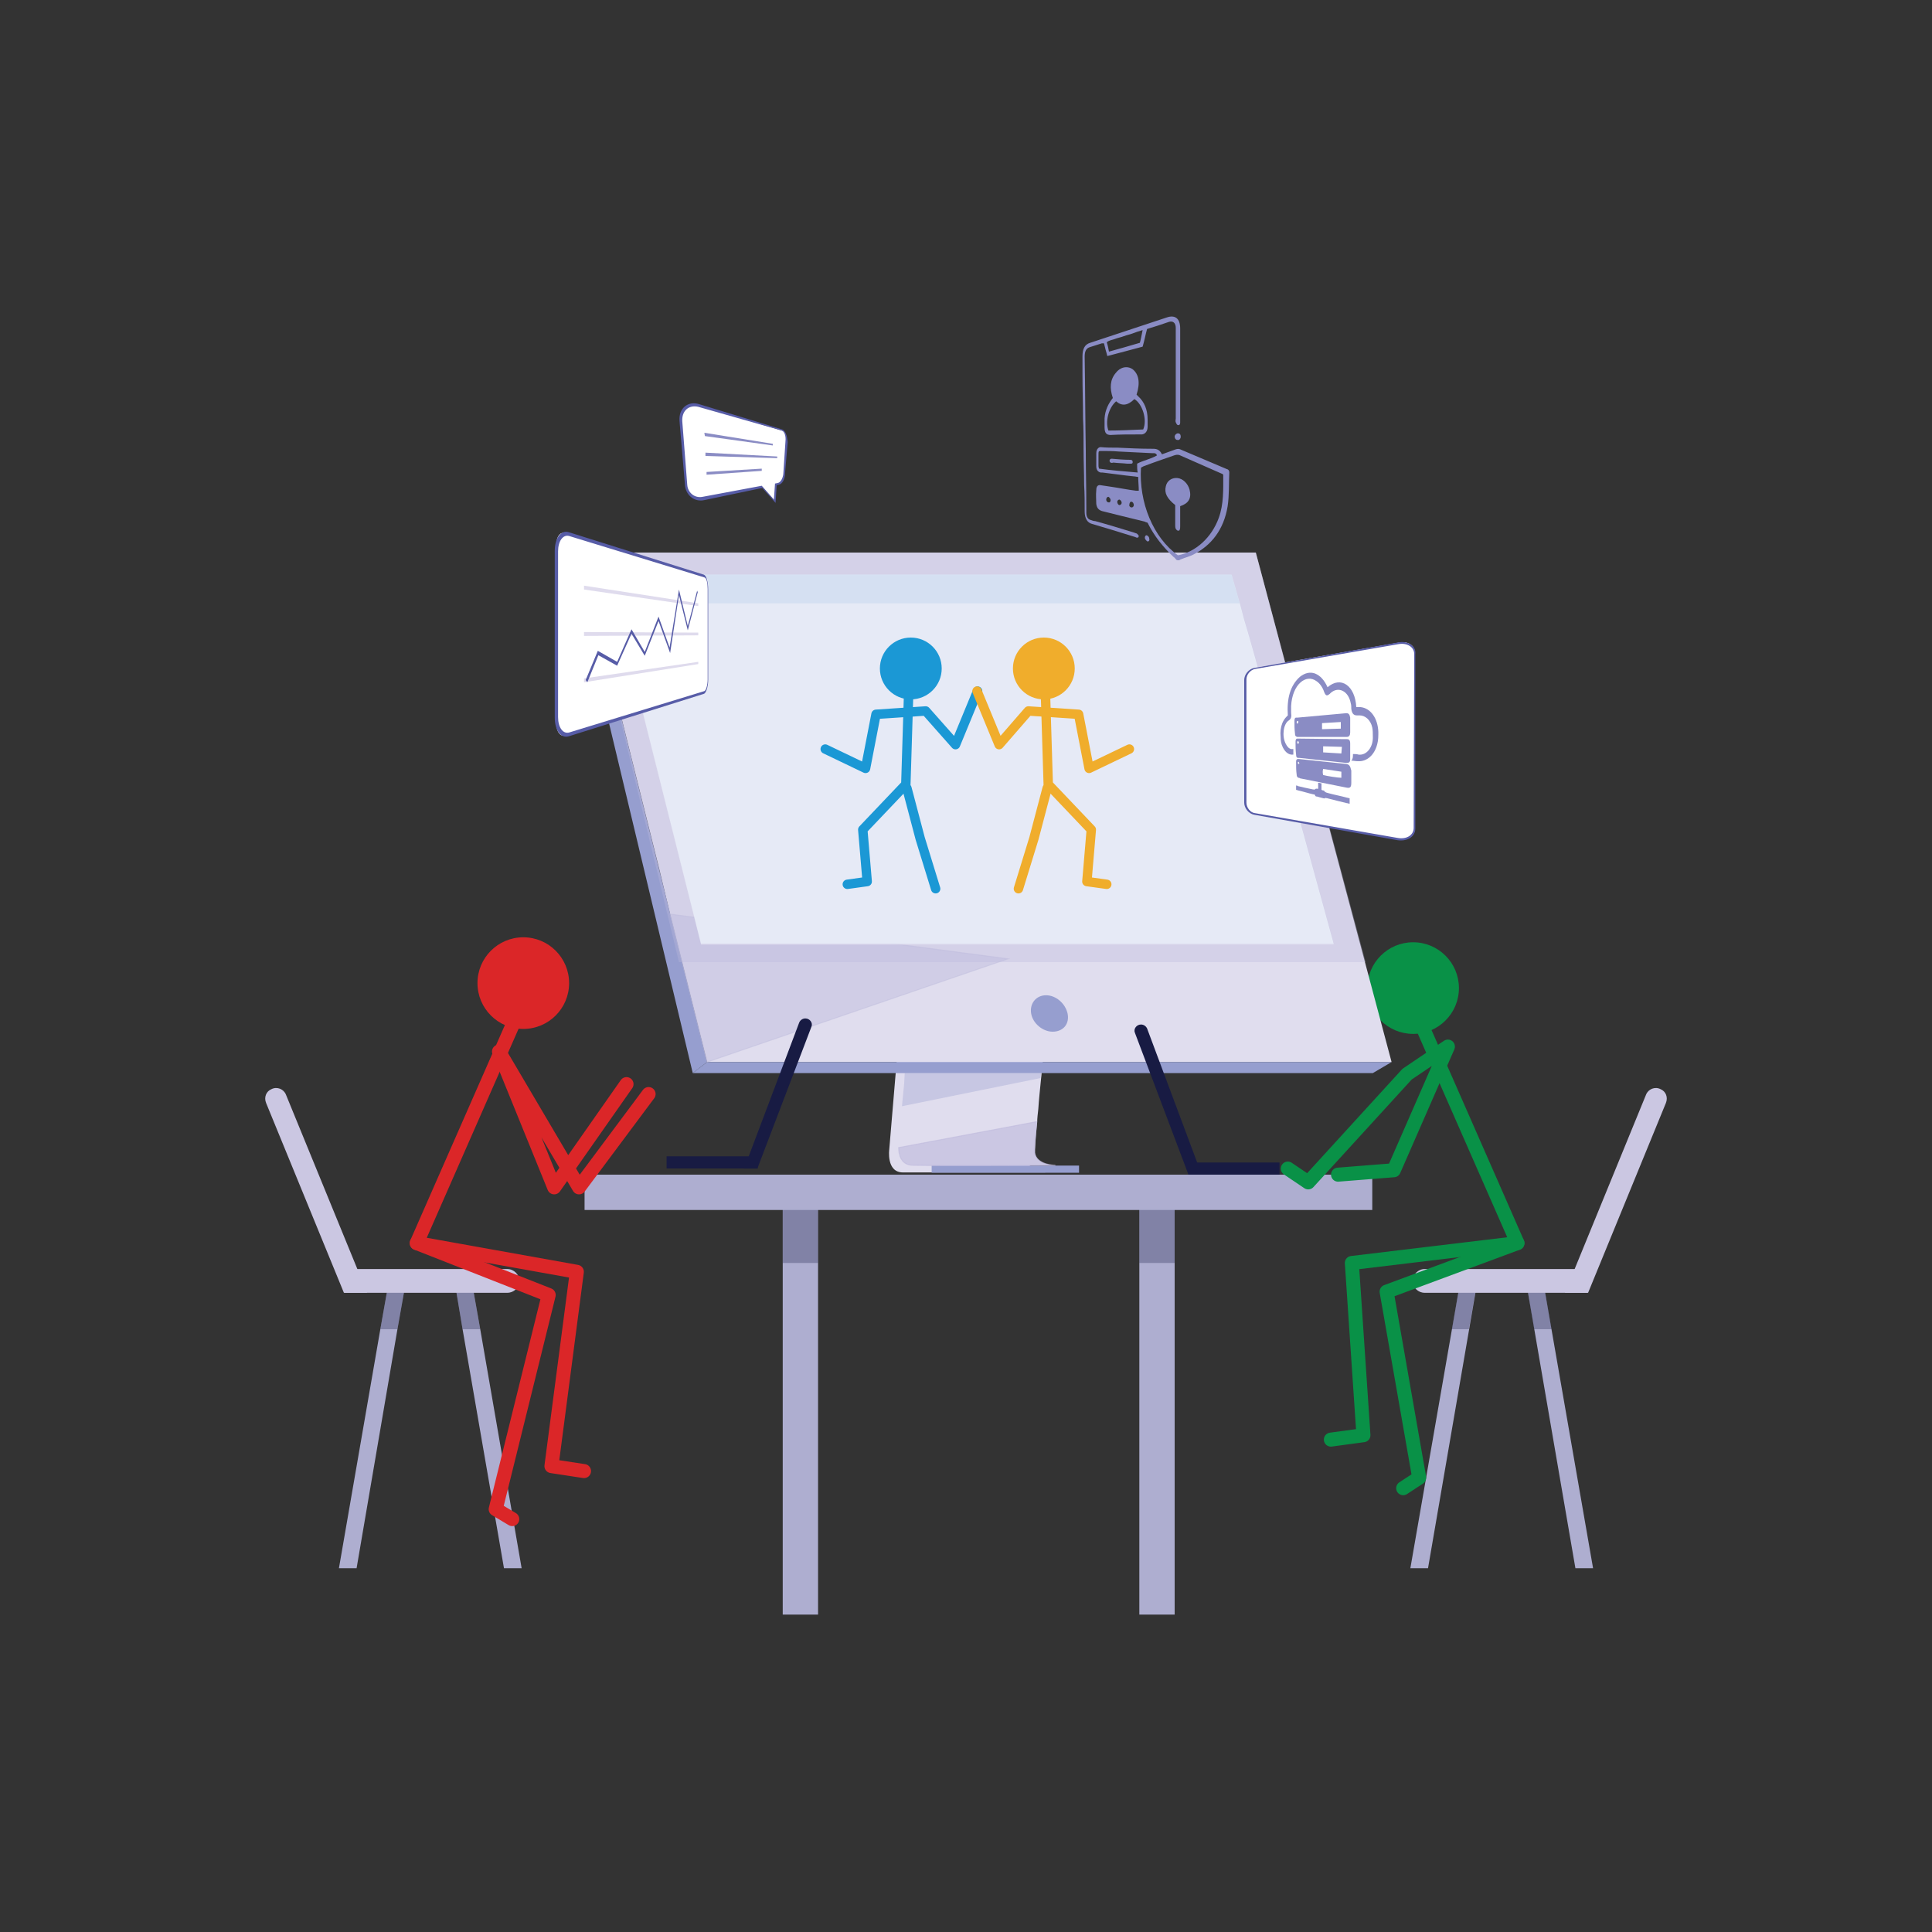
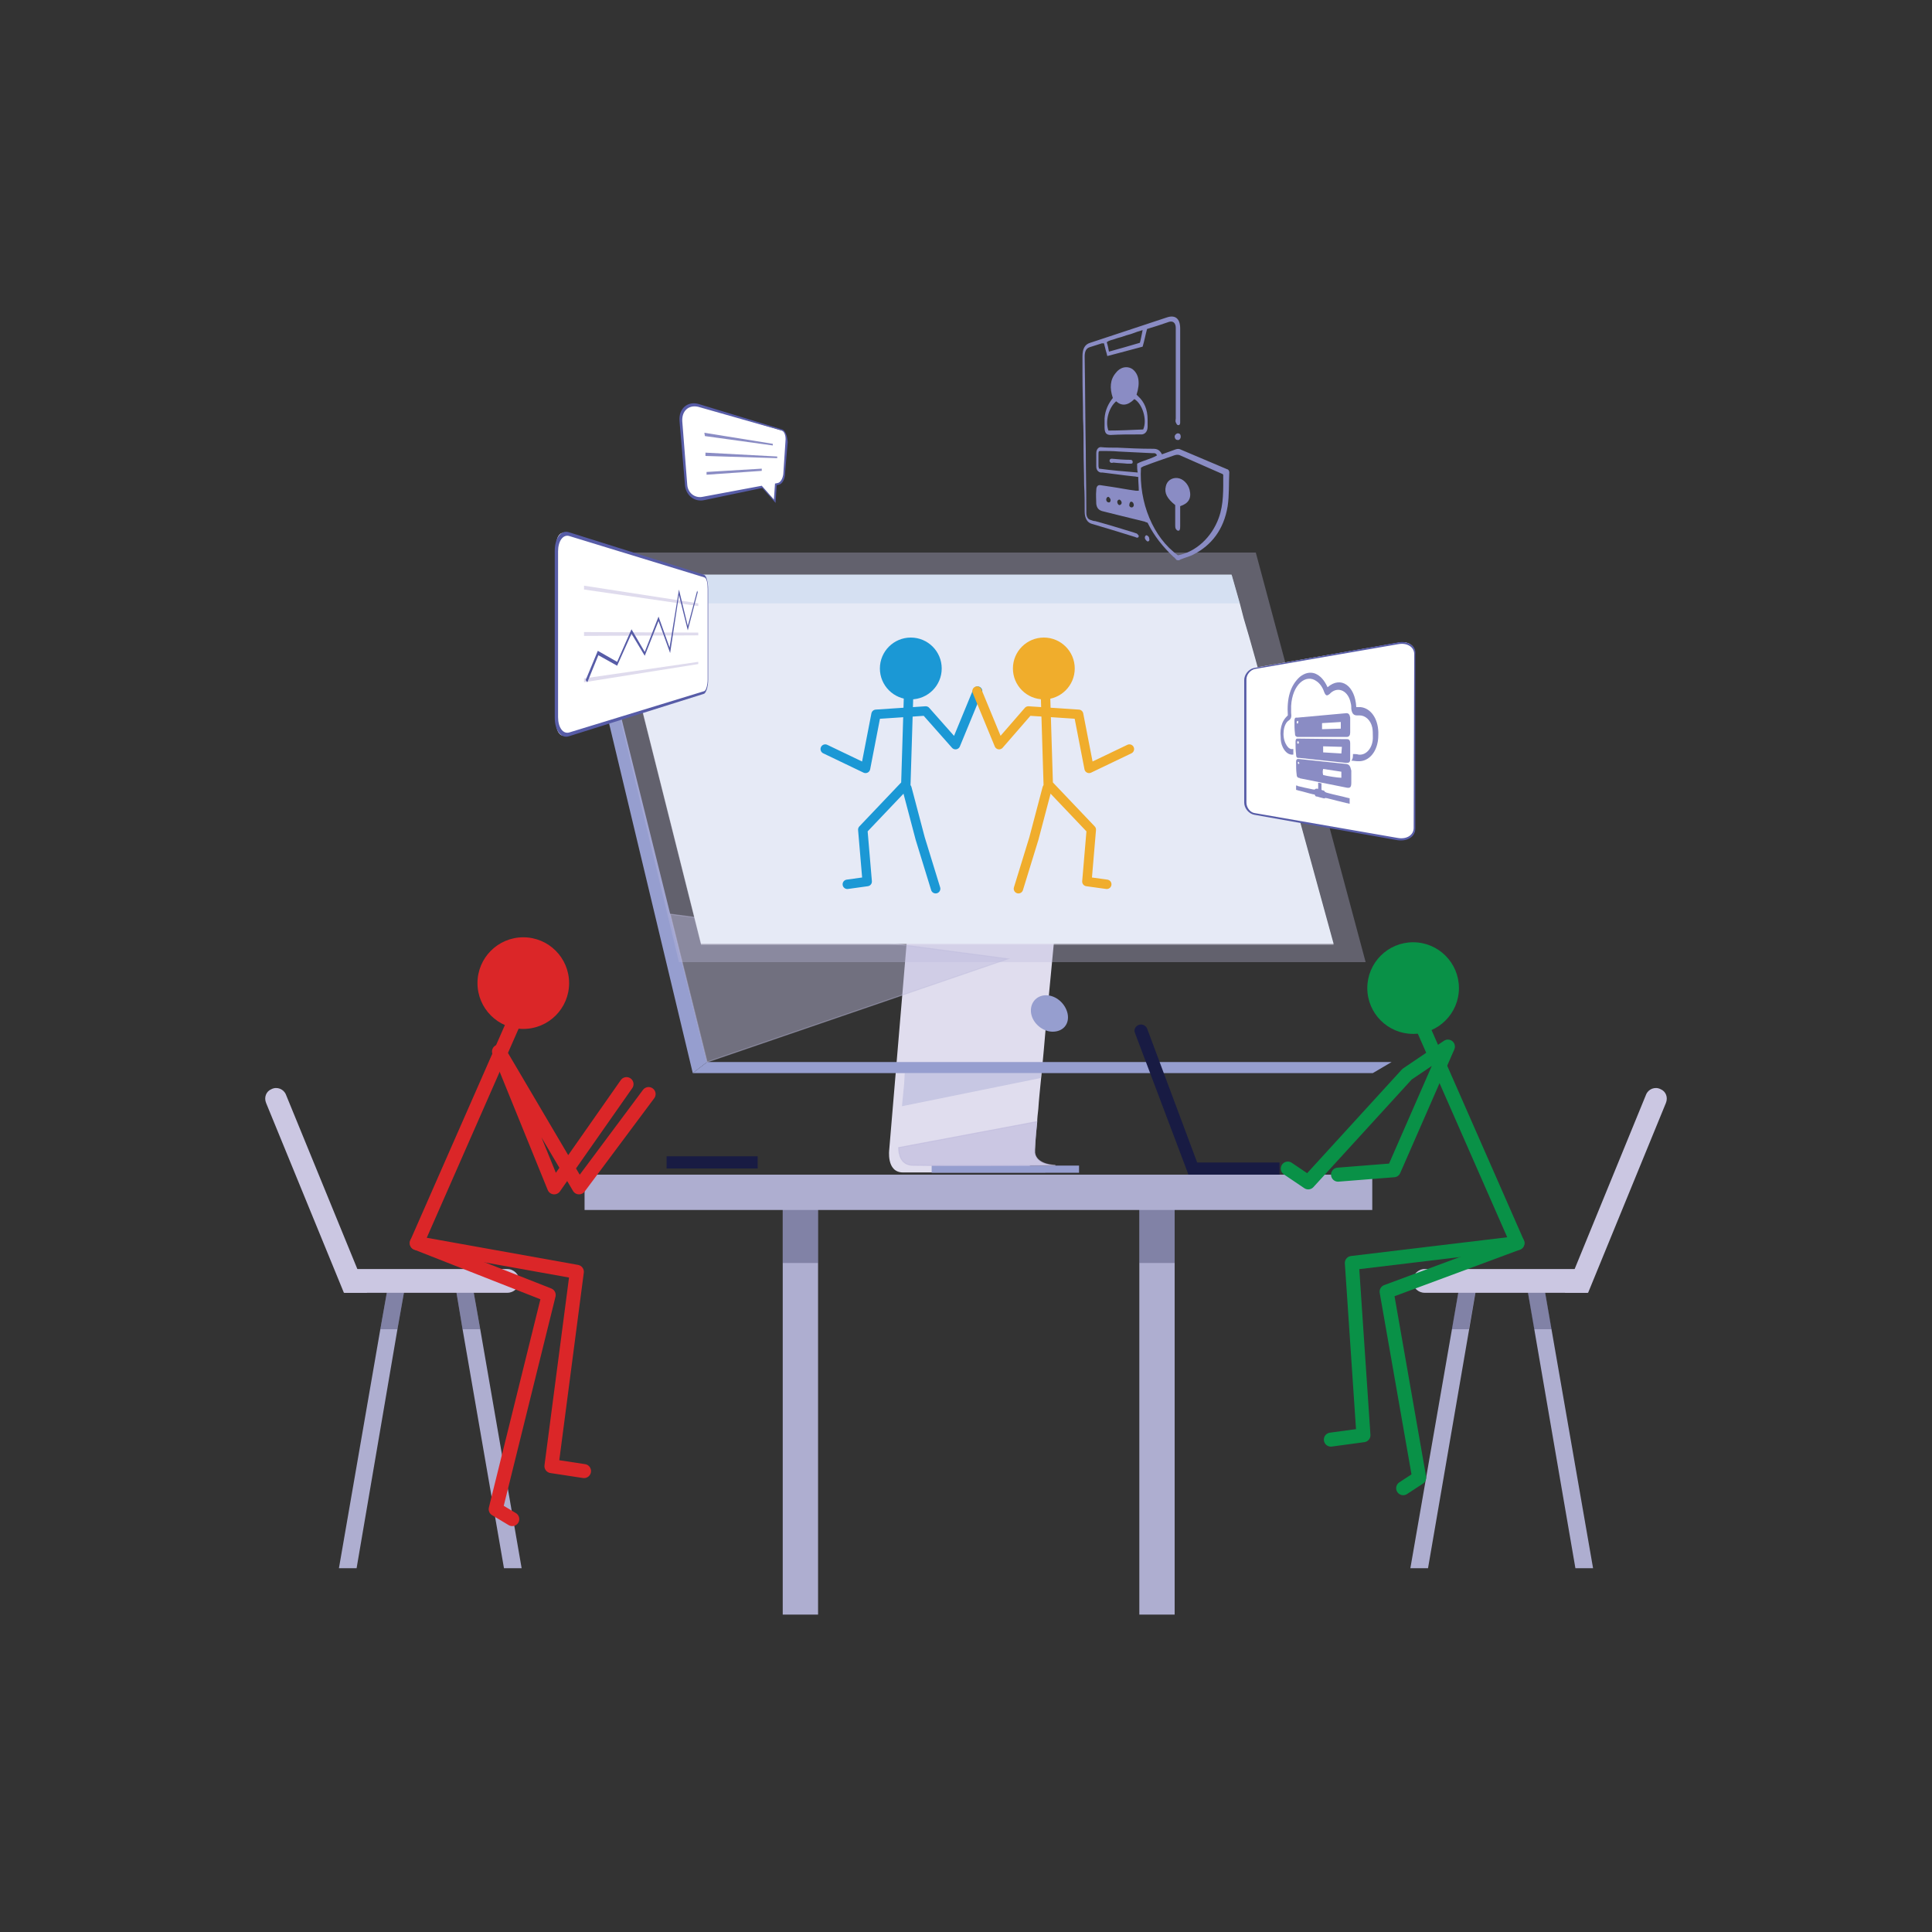
<svg xmlns="http://www.w3.org/2000/svg" id="Layer_1" x="0px" y="0px" viewBox="0 0 350 350" style="enable-background:new 0 0 350 350;" xml:space="preserve">
  <rect x="0" y="0" width="350" height="350" fill="#333333" stroke="none" />
  <style type="text/css">	.st0{fill:#E0DDEE;}	.st1{enable-background:new    ;}	.st2{fill:#FFFFFF;stroke:#575BA7;stroke-width:0.119;stroke-miterlimit:10;}	.st3{fill:#969ECF;}	.st4{fill:#ECF1F9;}	.st5{fill:#E0DDEE;stroke:#575BA7;stroke-width:0.119;stroke-miterlimit:10;}	.st6{fill:#BEBADD;stroke:#575BA7;stroke-width:0.119;stroke-miterlimit:10;}	.st7{opacity:0;fill:#7F7F7F;}	.st8{opacity:9.090909e-02;fill:#89898A;}	.st9{opacity:0.182;fill:#939495;}	.st10{opacity:0.273;fill:#9E9EA0;}	.st11{opacity:0.364;fill:#A8A9AB;}	.st12{opacity:0.455;fill:#B2B3B6;}	.st13{opacity:0.545;fill:#BCBEC2;}	.st14{opacity:0.636;fill:#C6C8CD;}	.st15{opacity:0.727;fill:#D0D3D8;}	.st16{opacity:0.818;fill:#DBDDE3;}	.st17{opacity:0.909;fill:#E5E8EE;}	.st18{fill:#EFF2F9;}	.st19{fill:#59C9EE;}	.st20{fill:#B7B9B9;}	.st21{fill:#A1A3A6;}	.st22{fill:#37404A;}	.st23{fill:#BCC8E6;}	.st24{fill:#5C5F5F;}	.st25{fill:#DC2428;}	.st26{fill:none;stroke:#DC2428;stroke-width:2.004;stroke-linecap:round;stroke-linejoin:round;stroke-miterlimit:10;}	.st27{fill:#818181;}	.st28{clip-path:url(#SVGID_00000143579624830451176970000010747612890801855896_);enable-background:new    ;}	.st29{clip-path:url(#SVGID_00000176742985371325081330000007725494914301236111_);}	.st30{fill:#646869;}	.st31{fill:#079247;}	.st32{fill:none;stroke:#079247;stroke-width:3.045;stroke-linecap:round;stroke-linejoin:round;stroke-miterlimit:10;}	.st33{fill:#1D99D5;}	.st34{fill:none;stroke:#1D99D5;stroke-width:2.004;stroke-linecap:round;stroke-linejoin:round;stroke-miterlimit:10;}	.st35{fill:#F2AE2D;}	.st36{fill:none;stroke:#F2AE2D;stroke-width:2.675;stroke-linecap:round;stroke-linejoin:round;stroke-miterlimit:10;}	.st37{opacity:0.5;fill:#D1ECF2;}	.st38{opacity:0.2;fill:#FFFFFF;}	.st39{fill:#FFFFFF;}	.st40{fill:#FFFFFF;stroke:#575BA7;stroke-width:0.112;stroke-miterlimit:10;}	.st41{opacity:0.51;}	.st42{opacity:0.51;fill:#BEBADD;stroke:#575BA7;stroke-width:0.112;stroke-miterlimit:10;}	.st43{fill:#BEBADD;stroke:#575BA7;stroke-width:0.112;stroke-miterlimit:10;}	.st44{opacity:0.7;fill:#FFFFFF;}	.st45{fill:#E0DDEE;stroke:#575BA7;stroke-width:0.112;stroke-miterlimit:10;}	.st46{opacity:0.61;fill:#FFFFFF;}	.st47{fill:#099147;}	.st48{fill:none;stroke:#099147;stroke-width:2.011;stroke-linecap:round;stroke-linejoin:round;stroke-miterlimit:10;}	.st49{fill:#1A1B43;}	.st50{fill:none;stroke:#1D99D5;stroke-width:3.011;stroke-linecap:round;stroke-linejoin:round;stroke-miterlimit:10;}	.st51{fill:none;stroke:#DC2428;stroke-width:1.89;stroke-linecap:round;stroke-linejoin:round;stroke-miterlimit:10;}	.st52{fill:none;stroke:#F2AE2D;stroke-width:2.522;stroke-linecap:round;stroke-linejoin:round;stroke-miterlimit:10;}	.st53{fill:none;stroke:#1A1B43;stroke-width:2.183;stroke-linecap:round;stroke-linejoin:round;stroke-miterlimit:10;}	.st54{fill:none;stroke:#BEBADD;stroke-width:0.956;stroke-linecap:round;stroke-miterlimit:10;stroke-dasharray:2.295;}	.st55{opacity:0.4;fill:#E0DDEE;stroke:#E0DDEE;stroke-width:1.53;stroke-miterlimit:10;}	.st56{fill:#28AAE1;stroke:#29AAE1;stroke-width:2.103;stroke-linecap:round;stroke-miterlimit:10;}	.st57{fill:#BEBADD;}	.st58{fill:#28AAE1;}	.st59{fill:none;stroke:#29AAE1;stroke-width:2.103;stroke-linecap:round;stroke-miterlimit:10;}	.st60{fill:#4D4E4E;}	.st61{fill:#CBCBCA;}	.st62{fill:#BEBADD;stroke:#575BA7;stroke-width:0.147;stroke-miterlimit:10;}	.st63{fill:none;stroke:#EC2024;stroke-width:2.103;stroke-linecap:round;stroke-miterlimit:10;}	.st64{fill:#EC2024;}	.st65{fill:none;stroke:#EC2024;stroke-width:2.103;stroke-miterlimit:10;}	.st66{fill:none;stroke:#979797;stroke-width:9.560283e-02;stroke-miterlimit:10;}	.st67{fill:#00A44F;}	.st68{fill:none;stroke:#00A54F;stroke-width:2.103;stroke-linecap:round;stroke-miterlimit:10;}	.st69{fill:#F9AE42;}	.st70{fill:none;stroke:#FAAF41;stroke-width:2.103;stroke-linecap:round;stroke-miterlimit:10;}	.st71{fill:none;stroke:#FAAF41;stroke-width:0.956;stroke-linecap:round;stroke-miterlimit:10;}	.st72{fill:#AEAED0;}	.st73{opacity:0.3;fill:#181B43;}	.st74{fill:#CBC7E2;}	.st75{fill:none;stroke:#099147;stroke-width:2.54;stroke-linecap:round;stroke-linejoin:round;stroke-miterlimit:10;}	.st76{fill:#DB2628;}	.st77{fill:none;stroke:#DB2628;stroke-width:2.54;stroke-linecap:round;stroke-linejoin:round;stroke-miterlimit:10;}	.st78{opacity:0.34;fill:#969ECF;}	.st79{opacity:0.64;fill:#BEBADD;stroke:#BEBADD;stroke-width:0.18;stroke-miterlimit:10;}	.st80{opacity:0.45;fill:#BEBADD;stroke:#BEBADD;stroke-width:0.18;stroke-miterlimit:10;}	.st81{opacity:0.34;fill:#BEBADD;}	.st82{fill:#E9F1FA;}	.st83{opacity:0.35;fill:#E0DDEE;}	.st84{opacity:0.32;fill:#B1CAE9;}	.st85{fill:#575CA7;}	.st86{fill:#DFDBED;}	.st87{fill:#8A8CC4;}	.st88{fill:#1B98D5;}	.st89{fill:none;stroke:#1B98D5;stroke-width:1.706;stroke-linecap:round;stroke-linejoin:round;stroke-miterlimit:10;}	.st90{fill:#F0AD2C;}	.st91{fill:none;stroke:#F0AD2C;stroke-width:1.706;stroke-linecap:round;stroke-linejoin:round;stroke-miterlimit:10;}	.st92{fill:#181B43;}</style>
  <g>
    <g>
      <rect x="141.8" y="215.4" class="st72" width="6.4" height="77.1" />
      <rect x="206.4" y="215.4" class="st72" width="6.4" height="77.1" />
      <rect x="141.8" y="215.2" class="st73" width="6.4" height="13.6" />
      <rect x="206.4" y="215.2" class="st73" width="6.4" height="13.6" />
      <rect x="105.9" y="212.8" class="st72" width="142.7" height="6.4" />
    </g>
    <g>
      <g>
        <g>
          <polygon class="st72" points="73.6,231.8 72,240.8 64.6,284.1 61.4,284.1 68.9,240.8 70.5,231.8     " />
          <polygon class="st72" points="94.5,284.1 91.3,284.1 83.8,240.8 82.3,231.8 85.4,231.8 87,240.8     " />
          <polygon class="st73" points="73.6,231.8 72,240.8 68.9,240.8 70.5,231.8     " />
          <polygon class="st73" points="87,240.8 83.8,240.8 82.3,231.8 85.4,231.8     " />
        </g>
        <path class="st74" d="M91.9,234.2H62.4v-4.3h29.5c1.2,0,2.2,1,2.2,2.2l0,0C94,233.3,93.1,234.2,91.9,234.2z" />
        <path class="st74" d="M66.5,234.2h-4.2l-14.1-34.4c-0.4-1,0-2.1,1-2.5v0c1-0.5,2.2,0,2.6,1L66.5,234.2z" />
      </g>
    </g>
    <g>
      <g>
        <g>
          <polygon class="st72" points="285.4,284.1 288.6,284.1 279.5,231.8 276.4,231.8     " />
          <polygon class="st72" points="258.7,284.1 255.5,284.1 264.6,231.8 267.7,231.8     " />
          <g>
            <polygon class="st73" points="267.7,231.8 266.1,240.8 263,240.8 264.6,231.8      " />
            <polygon class="st73" points="281.1,240.8 277.9,240.8 276.4,231.8 279.5,231.8      " />
          </g>
        </g>
        <path class="st74" d="M258.1,234.2h29.5v-4.3h-29.5c-1.2,0-2.2,1-2.2,2.2l0,0C256,233.3,256.9,234.2,258.1,234.2z" />
        <path class="st74" d="M283.5,234.2h4.2l14.1-34.4c0.4-1,0-2.1-1-2.5v0c-1-0.5-2.2,0-2.6,1L283.5,234.2z" />
      </g>
    </g>
    <g>
      <g>
        <g>
          <circle class="st47" cx="256" cy="179" r="8.3" />
          <polyline class="st75" points="257.2,184.9 274.9,225.2 244.9,228.8 247,260 241.1,260.8     " />
          <polyline class="st75" points="242.4,212.8 252.5,212 262.3,189.6 254.9,194.6 237,214.2 233.3,211.7     " />
        </g>
      </g>
      <polyline class="st75" points="274.9,225.2 251.2,234 257.1,267.7 254.2,269.6   " />
    </g>
    <g>
      <g>
        <g>
          <circle class="st76" cx="94.8" cy="178.1" r="8.3" />
          <polyline class="st77" points="93.6,184 75.5,225.2 104.5,230.4 99.9,265.6 105.8,266.5     " />
          <polyline class="st77" points="113.5,196.4 100.4,215.1 90.4,190.5 90.4,190.5 104.9,215.1 117.5,198.2     " />
        </g>
      </g>
      <polyline class="st77" points="75.5,225.2 99.4,234.6 89.8,273.4 92.8,275.2   " />
    </g>
    <g>
      <path class="st0" d="M167,138.2l-5.9,70c0,0-0.6,4.2,2.5,4.2c5.2,0,25.8,0,25.8,0s-3.9-0.9-3.9-2.9c0.1-2.3,6.9-72,6.9-72   L167,138.2z" />
      <path class="st0" d="M191.2,211.1c-1,0-20.7,0.1-25.8,0c-2.2,0-2.6-2-2.6-3.2c0-0.6,0.1-1,0.1-1l0.2-1.8l0.4-4.6l0.3-4.1l0.4-5.3   l0.4-4.4l4.2-49.7l25.5-0.7c0,0-2.9,29.2-4.9,50.4c-0.2,2.4-0.4,4.6-0.6,6.7c-0.1,0.7-0.1,1.3-0.2,2c-0.2,2-0.4,3.9-0.5,5.5   c-0.1,0.9-0.2,1.7-0.2,2.4c-0.3,2.9-0.4,4.7-0.4,5c0,0.2,0,0.4,0,0.6C187.8,211,190.8,211.1,191.2,211.1z" />
-       <polygon class="st0" points="105.1,100.1 119.5,157.7 121.4,165.6 128.1,192.4 252.1,192.4 227.5,100.1   " />
      <polygon class="st3" points="105.1,100.1 103.1,100.8 125.5,194.4 128.1,192.4   " />
      <polygon class="st3" points="125.5,194.4 248.7,194.4 252.1,192.4 128.1,192.4   " />
      <rect x="168.7" y="211.1" transform="matrix(-1 -1.224647e-16 1.224647e-16 -1 364.18 423.557)" class="st3" width="26.7" height="1.3" />
      <polygon class="st78" points="188.6,194.4 188.5,195.3 163.4,200.4 163.8,196.3 163.9,194.4   " />
      <path class="st79" d="M191.2,211.1c-1,0-20.7,0.1-25.8,0c-2.2,0-2.6-2-2.6-3.2l25-4.7c-0.3,2.9-0.4,4.7-0.4,5c0,0.2,0,0.4,0,0.6   C187.8,211,190.8,211.1,191.2,211.1z" />
      <polygon class="st80" points="182.6,173.7 128.1,192.4 121.4,165.6   " />
      <polygon class="st81" points="105.1,100.1 227.5,100.1 247.4,174.3 123,174.3   " />
      <path class="st3" d="M193.4,183.6c-0.4-1.8-2.1-3.3-3.9-3.3c-1.8,0-3,1.5-2.7,3.3s2.1,3.3,3.9,3.3   C192.6,186.9,193.8,185.5,193.4,183.6z" />
      <polygon class="st82" points="241.6,171 127,171 114,119.3 113,115.4 112.2,112 111.5,109.3 110.2,104.1 223.1,104.1 223.2,104.4    224.6,109.3 225.3,112 226.3,115.4 227.4,119.3   " />
      <polygon class="st83" points="241.6,171.2 127,171.2 114,119.5 113,115.6 112.2,112.2 111.5,109.5 110.2,104.2 223.1,104.2    223.2,104.5 224.6,109.5 225.3,112.2 226.3,115.6 227.4,119.5   " />
      <polygon class="st84" points="224.6,109.3 111.5,109.3 110.2,104.1 223.1,104.1 223.2,104.4   " />
    </g>
    <g>
      <g>
        <g>
          <path class="st39" d="M127.8,125.3l-25.5,7.9c-0.8,0.3-1.5-0.7-1.5-2V98.6c0-1.4,0.7-2.3,1.5-2l25.5,7.9     c0.3,0.1,0.5,0.8,0.5,1.5v17.8C128.2,124.5,128,125.2,127.8,125.3z" />
          <path class="st85" d="M127.5,104.1L103,96.4c-1.4-0.4-2.5,1.1-2.5,3.4v30.2c0,2.3,1.1,3.8,2.5,3.4l24.5-7.7     c0.4-0.1,0.8-1.3,0.8-2.5v-16.4C128.3,105.4,128,104.3,127.5,104.1z M128.2,123.1c0,1-0.3,2-0.6,2.1l-24.5,7.5     c-1.1,0.3-2-0.9-2-2.8V99.9c0-1.9,0.9-3.1,2-2.8l24.5,7.5c0.4,0.1,0.6,1,0.6,2.1V123.1z" />
        </g>
        <g>
          <polygon class="st86" points="126.5,109.8 105.8,106.8 105.8,106.1 126.5,109.3     " />
          <polygon class="st86" points="126.5,115.1 105.8,115.2 105.8,114.5 126.5,114.6     " />
          <polygon class="st86" points="126.5,120.3 105.8,123.6 105.8,122.9 126.5,119.9     " />
        </g>
        <polygon class="st85" points="106.4,123.6 106.1,123.2 108.3,117.9 111.8,119.9 114.4,114 116.8,118.1 119.3,111.7 121.3,117.3     123,106.8 124.6,113.4 126.3,107 126.4,107.3 124.6,114.2 123,107.8 121.4,118.3 119.3,112.5 116.8,118.8 114.4,114.8     111.8,120.6 108.4,118.7    " />
      </g>
      <g>
        <g>
          <path class="st39" d="M253.5,152l-26.4-4.6c-0.8-0.1-1.5-1-1.5-1.9l0-22.6c0-0.9,0.7-1.7,1.5-1.9l26.4-4.6     c1.5-0.3,2.8,0.5,2.8,1.8l0,32C256.3,151.5,255,152.3,253.5,152z" />
          <path class="st85" d="M253.2,116.4l-26,4.6c-1,0.2-1.8,1.2-1.8,2.2l0,22.2c0,1,0.8,2,1.8,2.2l25.9,4.6c1.8,0.3,3.3-0.6,3.3-2.1     l0-31.6C256.6,117,255,116,253.2,116.4z M256.1,150c0,1.3-1.3,2.1-2.9,1.8l-25.9-4.5c-0.8-0.1-1.5-1-1.5-1.9l0-22.3     c0-0.9,0.7-1.7,1.5-1.9l26-4.5c1.6-0.3,2.9,0.5,2.9,1.8L256.1,150z" />
        </g>
        <g id="hHlP0p_00000057115539611766397340000017387350945654380449_">
          <g>
            <path class="st87" d="M245.1,136.6c0.4,0,0.7,0,1,0.1c1.5,0.2,2.7-1.4,2.6-3.3c0-0.5,0-1.1-0.1-1.6c-0.3-1.4-1.3-2.2-2.3-2.2      c-0.2,0-0.3,0-0.5,0c-0.6,0-0.9-0.4-1-1.2c0-0.3,0-0.7-0.1-1c-0.4-2.2-2.2-3.1-3.6-1.9c-0.1,0.1-0.1,0.1-0.2,0.2      c-0.5,0.4-0.7,0.4-1-0.3c-0.3-0.9-0.8-1.6-1.4-2c-1.9-1.4-4.4,0.6-4.6,4.5c0,0.4,0,0.8,0,1.2c0.1,0.8,0,1.1-0.4,1.4      c-1,0.6-1.3,2.8-0.6,4.2c0.3,0.6,0.6,0.9,1,1c0.1,0,0.3,0,0.4,0c0,0.4,0,0.7,0,1c-0.7,0.1-1.4-0.3-1.9-1.3      c-0.3-0.6-0.4-1.2-0.4-1.9c-0.1-0.9,0-1.7,0.3-2.5c0.2-0.5,0.5-0.9,0.8-1.2c0.1-0.1,0.1-0.1,0.2-0.2c-0.2-3,0.4-5.4,2.2-7      c0.9-0.7,1.8-0.9,2.7-0.6c1,0.4,1.7,1.2,2.3,2.5c2.4-2.1,5-0.3,5.2,3.6c0.3,0,0.6,0,0.8,0c1.8,0.2,3.1,2,3.2,4.5      c0,0.7,0,1.5-0.2,2.2c-0.5,2-1.9,3.2-3.5,3.1c-0.4,0-0.8-0.1-1.2-0.1C245.1,137.5,245.1,137.1,245.1,136.6z" />
            <path class="st87" d="M244,133.9c-0.1,0-0.2,0-0.3,0l-8.7-0.1c-0.2,0-0.3,0.2-0.3,0.6c0,0.8,0,1.5,0.1,2.3      c0,0.4,0.1,0.6,0.4,0.6c0.1,0,0.1,0,0.2,0l8.4,0.9c0.1,0,0.2,0,0.3,0c0.3,0,0.5-0.2,0.5-0.6c0-1,0-1.9,0-2.9      C244.6,134.1,244.4,133.9,244,133.9z M235.1,134.7c-0.1,0-0.1-0.1-0.1-0.2c0-0.1,0-0.2,0.1-0.2c0.1-0.1,0.2,0.1,0.2,0.2      C235.3,134.7,235.2,134.8,235.1,134.7z M243,136.5l-3.3-0.2l0-1.1l3.4,0.1L243,136.5z" />
            <path class="st87" d="M243.9,138.4l-8.6-0.9c-0.1,0-0.1,0-0.2,0c-0.2,0-0.3,0.2-0.3,0.5c0,0.8,0,1.6,0.1,2.3      c0,0.3,0.1,0.5,0.3,0.6c0.1,0,0.2,0,0.3,0.1l8.5,1.7c0.6,0.1,0.8-0.1,0.8-0.9c0-0.7,0-1.5,0-2.2      C244.6,138.7,244.4,138.5,243.9,138.4z M235.2,138.4c0,0-0.1-0.2-0.1-0.2c0-0.1,0.1-0.2,0.1-0.2c0.1,0,0.1,0.1,0.2,0.3      C235.3,138.4,235.3,138.4,235.2,138.4z M243,140.9C243,140.9,242.9,140.9,243,140.9c-0.6,0-2.6-0.3-3.3-0.5      c-0.1-0.4-0.1-0.7,0-1.1l3.3,0.5L243,140.9z" />
            <path class="st87" d="M243.9,129.2l-8.8,0.8c-0.1,0-0.2,0-0.3,0c-0.2,0-0.3,0.2-0.3,0.6c0,0.8,0,1.5,0.1,2.3      c0,0.4,0.1,0.5,0.4,0.6c0.1,0,0.2,0,0.3,0l8.4,0c0.1,0,0.2,0,0.3,0c0.4,0,0.6-0.3,0.6-0.8c0-0.4,0-0.8,0-1.2c0-0.5,0-1,0-1.5      C244.5,129.4,244.3,129.2,243.9,129.2z M235,131.1c0-0.1-0.1-0.1-0.1-0.2c0-0.2,0.1-0.3,0.2-0.3c0.1,0,0.1,0.1,0.1,0.2      C235.2,131,235.1,131.1,235,131.1z M242.9,132l-3.4,0.1l0-1.1l3.4-0.2L242.9,132z" />
            <path class="st87" d="M238.8,142.9c0-0.4,0-0.7,0-1.1c0.2,0,0.4,0.1,0.6,0.1c0,0.4,0,0.8,0,1.2c0.1,0,0.2,0.1,0.3,0.1      c0.1,0,0.2,0,0.2,0.1c0.2,0.3,0.5,0.3,0.8,0.4c1.1,0.3,2.2,0.5,3.3,0.8c0.1,0,0.3,0.1,0.5,0.1c0,0.3,0,0.6,0,1      c-0.2,0-0.3-0.1-0.5-0.1c-1.3-0.3-2.4-0.6-3.6-0.9c-0.2,0-0.3-0.1-0.4,0c0,0.1-0.2,0-0.3,0c-0.4-0.1-0.8-0.2-1.1-0.3      c-0.2,0-0.3,0-0.4-0.3c-0.1-0.1-0.2-0.1-0.3-0.1c-0.9-0.2-1.8-0.5-2.7-0.7c-0.1,0-0.2-0.1-0.4-0.1c0-0.3,0-0.5,0-0.8      c0.1,0,0.2,0,0.3,0.1c0.8,0.2,1.7,0.4,2.7,0.6c0.2,0,0.3,0.1,0.4,0C238.4,142.8,238.6,142.9,238.8,142.9z" />
          </g>
        </g>
      </g>
      <g>
        <g>
          <path class="st39" d="M141.7,78l-15.1-4.5c-1.9-0.6-3.4,0.7-3.2,2.8l0.9,11.6c0.1,1.7,1.6,2.7,3.2,2.4l10.6-2.1l2.3,2.6l0.2-3.1     l0.4-0.1c0.5-0.1,1-0.9,1-1.8l0.5-5.8C142.6,79.1,142.2,78.1,141.7,78z" />
          <path class="st85" d="M141.7,77.8l-15.1-4.6c-2-0.6-3.7,0.8-3.5,3.1l1,11.7c0.2,1.8,1.8,3,3.5,2.6l10.5-2.2l2.4,2.7l0.2-3.2     l0.4-0.1c0.6-0.1,1.1-1,1.1-1.9l0.5-5.8C142.6,79,142.3,78,141.7,77.8z M141.9,85.9c-0.1,0.8-0.5,1.5-1,1.6l-0.5,0.1l-0.2,2.9     l-2.2-2.5l-10.7,2c-1.4,0.3-2.7-0.7-2.8-2.2l-0.9-11.5c-0.1-1.9,1.2-3,2.9-2.6l15.1,4.3c0.5,0.1,0.8,1,0.7,1.9L141.9,85.9z" />
        </g>
        <g>
          <polygon class="st87" points="140,80.7 127.7,79 127.6,78.4 140,80.4     " />
          <polygon class="st87" points="140.8,83 127.8,82.6 127.8,82 140.8,82.7     " />
          <polygon class="st87" points="138,85.3 128,86 128,85.5 138,84.9     " />
        </g>
      </g>
      <g>
        <g>
          <g>
            <circle class="st88" cx="165" cy="121.1" r="5.6" />
            <polyline class="st89" points="164.6,125.9 164.1,142.1 156.3,150.3 157.1,159.7 153.5,160.2      " />
            <polyline class="st89" points="177.1,125.2 173.1,134.9 167.7,128.8 158.7,129.4 156.8,139.2 149.5,135.7      " />
          </g>
        </g>
        <polyline class="st89" points="164.3,142.8 166.7,151.9 169.5,161 169.5,161    " />
      </g>
      <g>
        <g>
          <g>
            <circle class="st90" cx="189.1" cy="121.1" r="5.6" />
            <polyline class="st91" points="189.4,125.9 189.9,142.1 197.7,150.3 196.9,159.7 200.5,160.2      " />
            <polyline class="st91" points="177,125.2 181,134.9 186.3,128.8 195.4,129.4 197.3,139.2 204.6,135.7      " />
          </g>
        </g>
        <polyline class="st91" points="189.7,142.8 187.3,151.9 184.5,161 184.5,161    " />
      </g>
    </g>
    <g>
      <rect x="215.3" y="210.6" class="st92" width="16.5" height="2.2" />
      <path class="st92" d="M217.7,212.8h-2.4l-9.7-25.7c-0.3-0.7,0.3-1.5,1.1-1.5l0,0c0.5,0,0.9,0.3,1.1,0.7L217.7,212.8z" />
    </g>
    <g>
      <rect x="120.8" y="209.5" transform="matrix(-1 -1.224647e-16 1.224647e-16 -1 258.058 421.176)" class="st92" width="16.5" height="2.2" />
-       <path class="st92" d="M134.8,211.7h2.4L147,186c0.3-0.7-0.3-1.5-1.1-1.5l0,0c-0.5,0-0.9,0.3-1.1,0.7L134.8,211.7z" />
    </g>
    <g id="qh2ny2.tif_00000114788560315737457630000002730098877407367317_">
      <g>
        <path class="st87" d="M213.1,101.4c-0.2-0.2-0.3-0.4-0.5-0.5c-1.9-1.8-3.5-3.8-4.6-6c0-0.1-0.1-0.1-0.1-0.2    c-0.2-0.1-0.4-0.1-0.5-0.2c-2.8-0.7-5.4-1.3-7.7-1.9c-0.1,0-0.2-0.1-0.3-0.1c-0.4-0.2-0.7-0.5-0.8-1.2c0-0.8-0.1-1.6,0-2.5    c0-0.7,0.3-1,0.8-0.9c0.6,0.1,1.3,0.2,2,0.3c1.4,0.2,2.8,0.5,4.4,0.7c0.2,0,0.3,0,0.5,0c0-0.8-0.1-1.6-0.1-2.5    c-0.3,0-0.5-0.1-0.8-0.1c-2-0.2-3.9-0.5-5.7-0.7c-0.1,0-0.2,0-0.3,0c-0.5-0.1-0.8-0.5-0.8-1.1c0-0.8,0-1.6,0-2.4    c0-0.7,0.4-1.1,0.8-1.1c1,0.1,2,0.1,3.1,0.1c2,0.1,4.1,0.2,6.4,0.2c0.7,0,1.2,0.2,1.6,1c0.8-0.3,1.7-0.6,2.5-0.9    c0.3-0.1,0.6-0.1,0.8,0c2.6,1.1,5.4,2.3,8.5,3.6c0.1,0,0.2,0.1,0.3,0.2c0,0.1,0.1,0.2,0.1,0.3c-0.1,2.1,0,4.2-0.3,6.2    c-0.7,4.3-3,7.1-6.1,8.7c-0.7,0.4-1.6,0.6-2.3,0.9c-0.1,0-0.2,0.1-0.4,0.2C213.4,101.5,213.2,101.5,213.1,101.4z M221.6,86    c-0.1-0.1-0.2-0.2-0.3-0.2c-2.7-1.2-5.2-2.3-7.5-3.3c-0.4-0.2-0.8-0.1-1.1,0c-2,0.7-3.8,1.3-5.6,2c-0.2,0.1-0.3,0.2-0.4,0.2    c-0.4,6.3,2.2,12.7,6.7,15.9c3.2-0.6,6.1-3.2,7.4-6.8C221.7,91.3,221.6,88.7,221.6,86z M206,84c1.1-0.6,2.4-0.8,3.6-1.5    c-0.2-0.5-0.6-0.4-0.8-0.4c-2.2-0.1-4.2-0.2-6.1-0.3c-1.1-0.1-2.2-0.1-3.2-0.1c-0.5,0-0.5,0-0.5,0.8c0,0.6,0,1.2,0,1.8    c0,0.2,0,0.3,0.1,0.6c2.2,0.3,4.5,0.5,7,0.7C206,85.1,206,84.6,206,84z M201.2,90.6c0-0.2-0.2-0.5-0.4-0.6    c-0.2,0-0.4,0.2-0.4,0.5c0,0.3,0.2,0.5,0.4,0.5C201,91.1,201.2,90.9,201.2,90.6z M203.2,91.1c0-0.3-0.2-0.5-0.4-0.6    c-0.2,0-0.4,0.2-0.4,0.4c0,0.3,0.2,0.6,0.4,0.6C203,91.5,203.2,91.3,203.2,91.1z M204.9,91.9c0.2,0.1,0.5-0.1,0.5-0.4    c0-0.3-0.2-0.6-0.4-0.6c-0.2-0.1-0.4,0.2-0.4,0.5C204.5,91.6,204.7,91.9,204.9,91.9z" />
        <path class="st87" d="M207.8,59.6c-0.3,1.1-0.5,2.2-0.8,3.2c-2.3,0.6-4.4,1.2-6.4,1.7c-0.1-0.4-0.2-0.8-0.3-1.1    c-0.1-0.4-0.2-0.8-0.3-1.2c-0.1,0-0.2,0-0.4,0c-0.7,0.2-1.5,0.5-2.2,0.7c-0.6,0.2-0.9,0.7-0.9,1.7c0.1,5.7,0.1,11.4,0.2,17    c0,3.5,0.1,7,0.1,10.5c0,0.3,0,0.6,0,0.8c0,0.7,0.3,1.2,0.8,1.3c0.3,0.1,0.5,0.2,0.8,0.2c2.2,0.6,4.5,1.3,7.1,2.1    c0.2,0.1,0.4,0.1,0.5,0.2c0.1,0.1,0.3,0.3,0.3,0.4c0,0.1-0.1,0.3-0.2,0.3c-0.1,0-0.3,0-0.4-0.1c-2.9-0.9-5.5-1.7-7.9-2.4    c-0.8-0.2-1.3-1-1.3-2.2c0-1.6,0-3.3-0.1-4.9c0-2.1-0.1-4.2-0.1-6.3c0-1.9,0-3.8-0.1-5.7c0-2.7-0.1-5.3-0.1-8c0-1.1,0-2.1,0-3.2    c0-1.4,0.4-2.2,1.4-2.5c3.9-1.3,8.5-2.8,13.9-4.6c1.5-0.5,2.4,0.2,2.4,2c0,2.5,0,4.9,0,7.4c0,2.9,0,5.9,0,8.8c0,0.3,0,0.6,0,0.9    c0,0.3-0.2,0.5-0.4,0.4c-0.2,0-0.3-0.3-0.4-0.5c-0.1-0.2,0-0.5,0-0.7c0-5.2,0-10.4,0-15.6c0-0.3,0-0.5,0-0.8    c0-0.9-0.5-1.3-1.2-1.1C210.4,58.8,209.1,59.2,207.8,59.6z M200.9,63.7c1.8-0.5,3.6-1,5.6-1.6c0.2-0.7,0.3-1.4,0.5-2.3    c-0.7,0.2-1.3,0.4-1.8,0.6c-0.5,0.2-1.1,0.3-1.6,0.5c-0.5,0.2-1.1,0.3-1.6,0.5c-0.5,0.2-1,0.2-1.5,0.6    C200.7,62.6,200.8,63.2,200.9,63.7z" />
        <path class="st87" d="M201.6,72.1c-0.6-1.8-0.5-3.3,0.5-4.5c0.8-1.1,2.1-1.4,3.1-0.7c1.1,0.9,1.4,2.4,0.7,4.6    c0.1,0.1,0.2,0.2,0.3,0.3c1.1,1,1.7,2.4,1.7,4.2c0,0.4,0,0.9,0,1.3c0,0.8-0.4,1.3-1,1.4c-0.1,0-0.3,0-0.4,0c-1.9,0-3.6,0-5.3,0.1    c-0.8,0-1.1-0.4-1.1-1.4c0-0.5,0-1.1,0-1.6C200.2,74.3,200.8,73.1,201.6,72.1z M200.8,78c2,0,4-0.1,6.3-0.2    c0.8-1.8-0.2-4.7-1.6-5.5c-1.2,1.2-2.3,1.3-3.3,0.4C200.8,73.9,200.2,76.4,200.8,78z" />
        <path class="st87" d="M213.3,79.7c-0.3,0-0.5-0.3-0.5-0.6c0-0.3,0.3-0.6,0.6-0.6c0.3,0,0.5,0.2,0.5,0.6    C213.9,79.5,213.6,79.8,213.3,79.7z" />
        <path class="st87" d="M207.9,98.1c-0.2-0.1-0.5-0.4-0.5-0.7c0-0.3,0.2-0.5,0.4-0.4c0.2,0.1,0.4,0.3,0.4,0.6    C208.3,97.9,208.1,98.1,207.9,98.1z" />
        <path class="st87" d="M213.8,91.7c0,1.2,0,2.4,0,3.6c0,0.3,0,0.5-0.1,0.7c0,0.1-0.2,0.2-0.4,0.1c-0.1,0-0.2-0.2-0.3-0.3    c-0.1-0.2-0.1-0.5-0.1-0.7c0-0.9,0-1.9,0-2.8c0-0.3,0-0.6,0-0.8c-1.5-1.2-2-2.2-1.7-3.4c0.2-1,1.1-1.6,2.1-1.5    c1,0.1,1.9,1,2.2,2.1C215.9,90.3,215.3,91.2,213.8,91.7z" />
        <path class="st87" d="M201,83.5c0-0.3,0.2-0.4,0.4-0.4c1.1,0.1,2.2,0.2,3.4,0.2c0.2,0,0.4,0.1,0.4,0.4c0,0.3-0.2,0.3-0.4,0.3    c-0.2,0-0.4,0-0.6,0c-0.9-0.1-1.7-0.1-2.5-0.2C201.4,83.9,201.1,83.9,201,83.5z" />
      </g>
    </g>
  </g>
</svg>